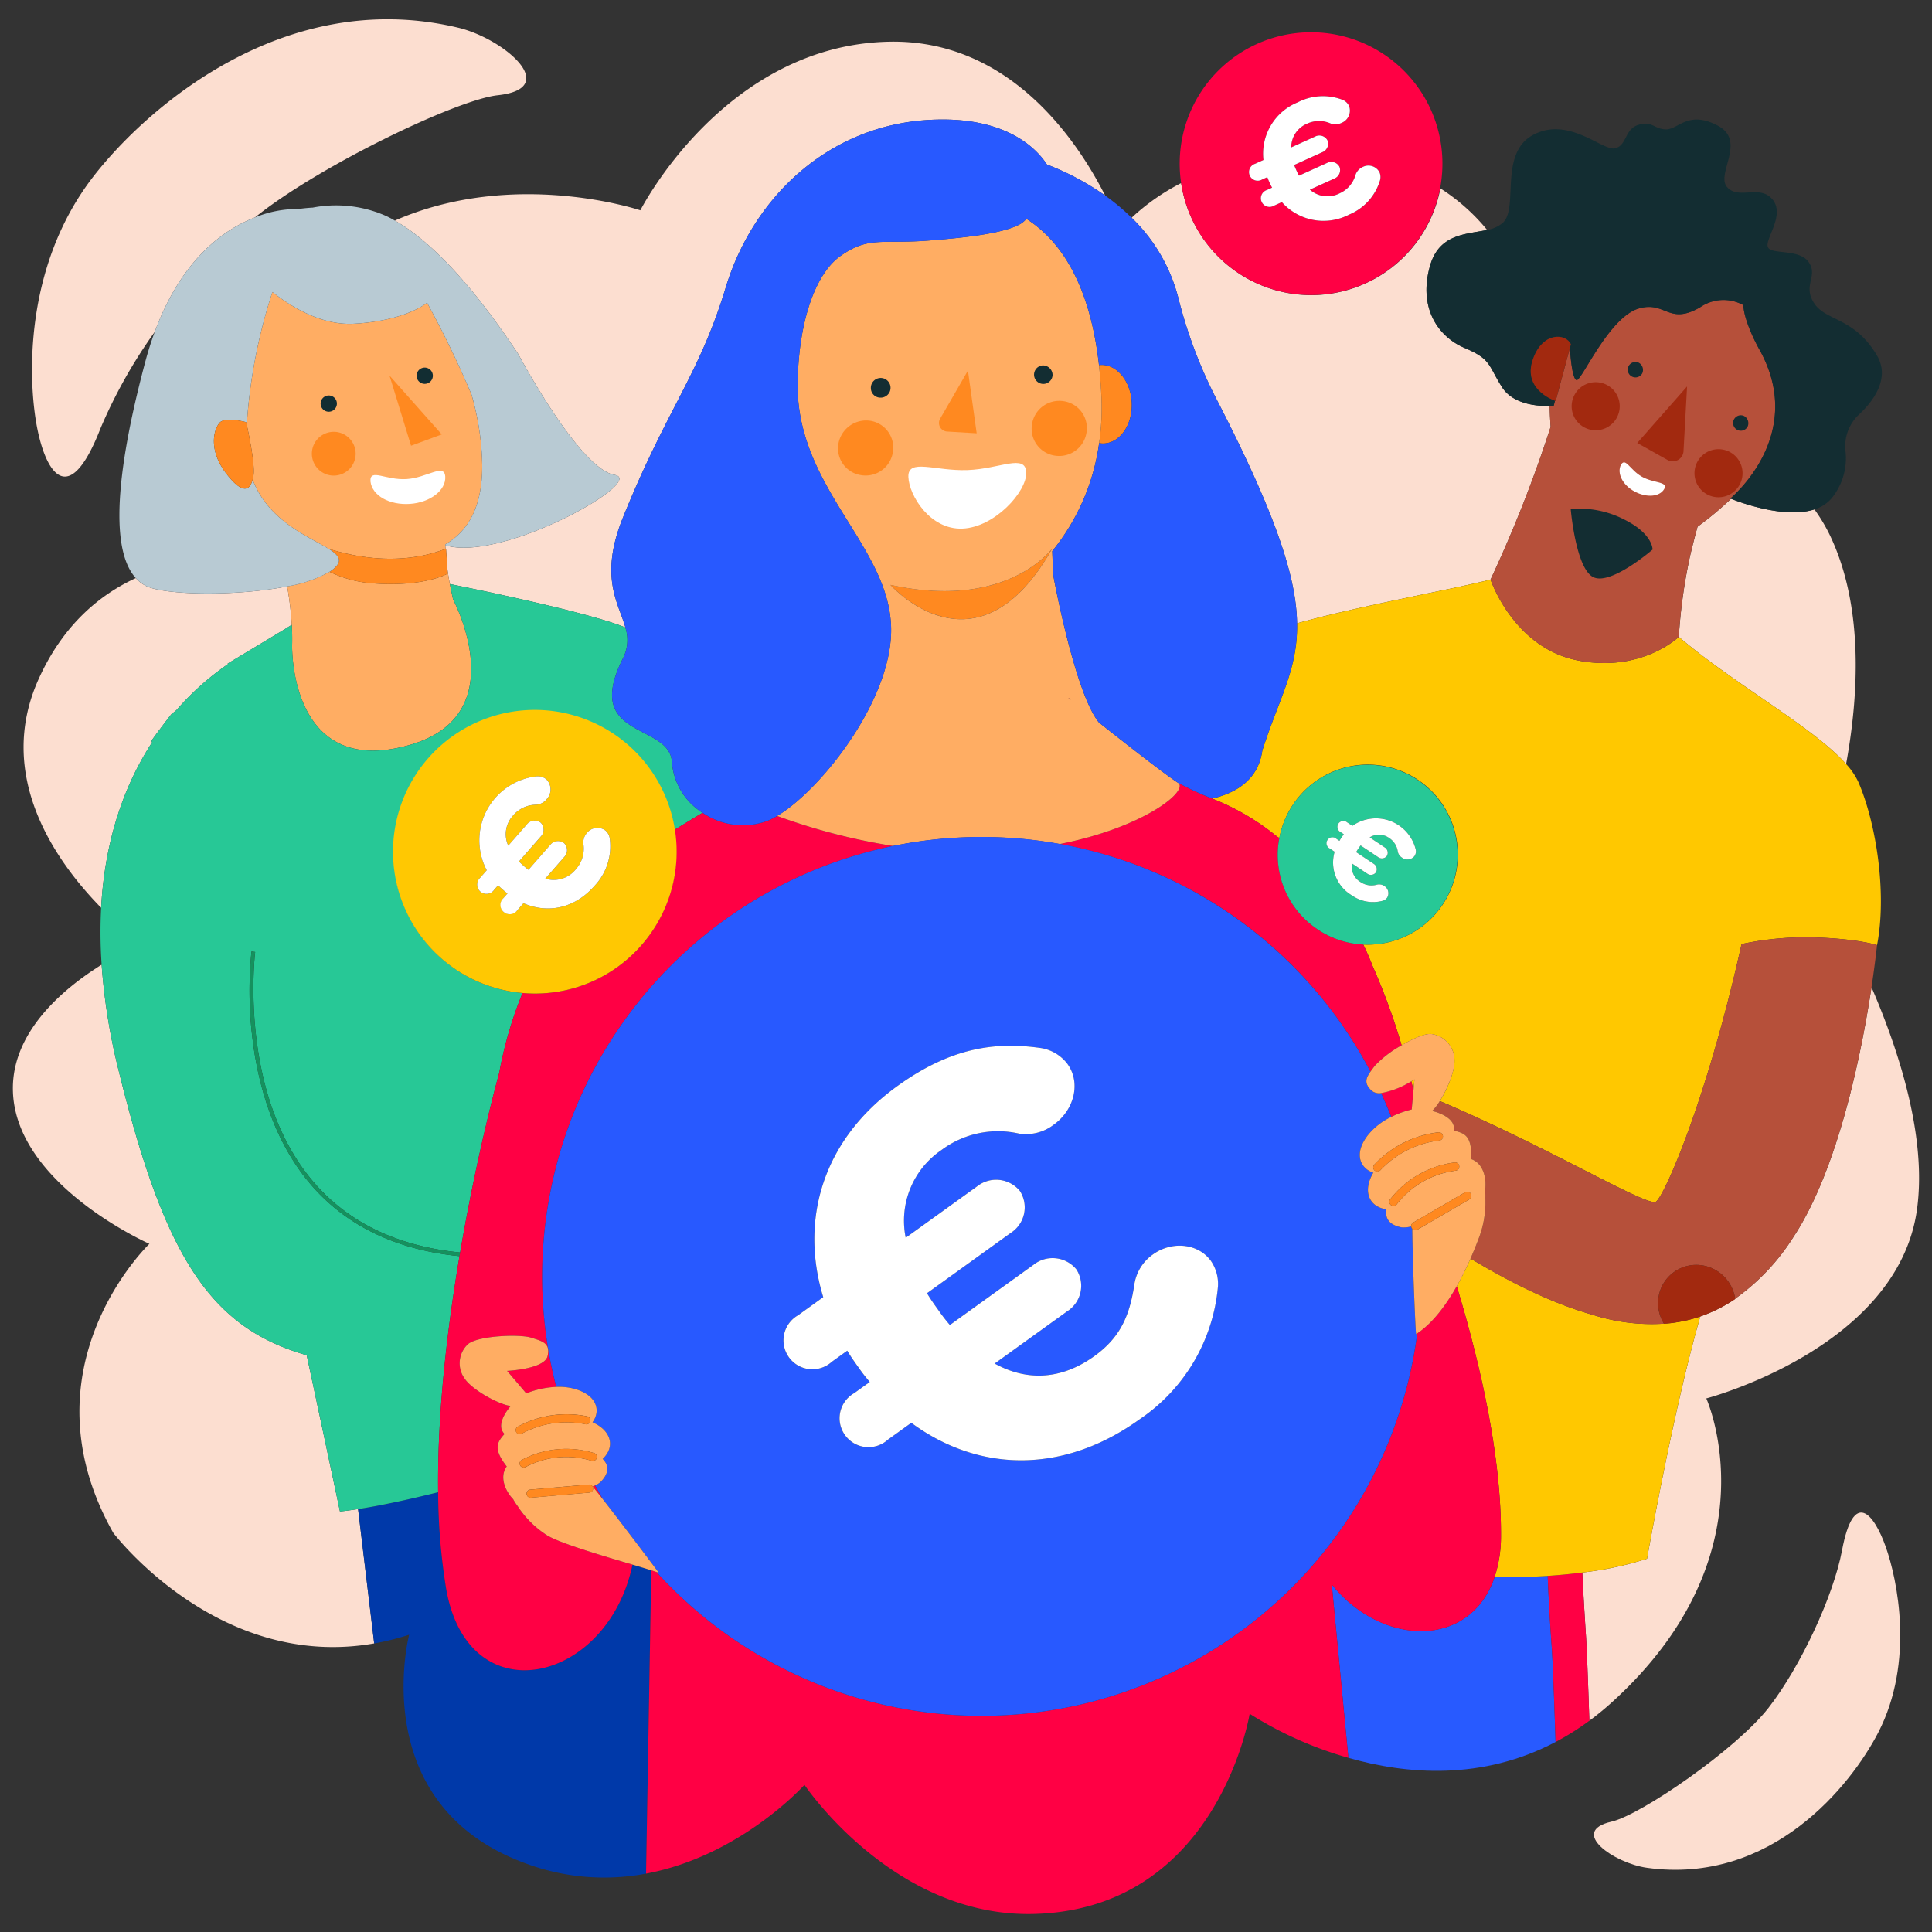
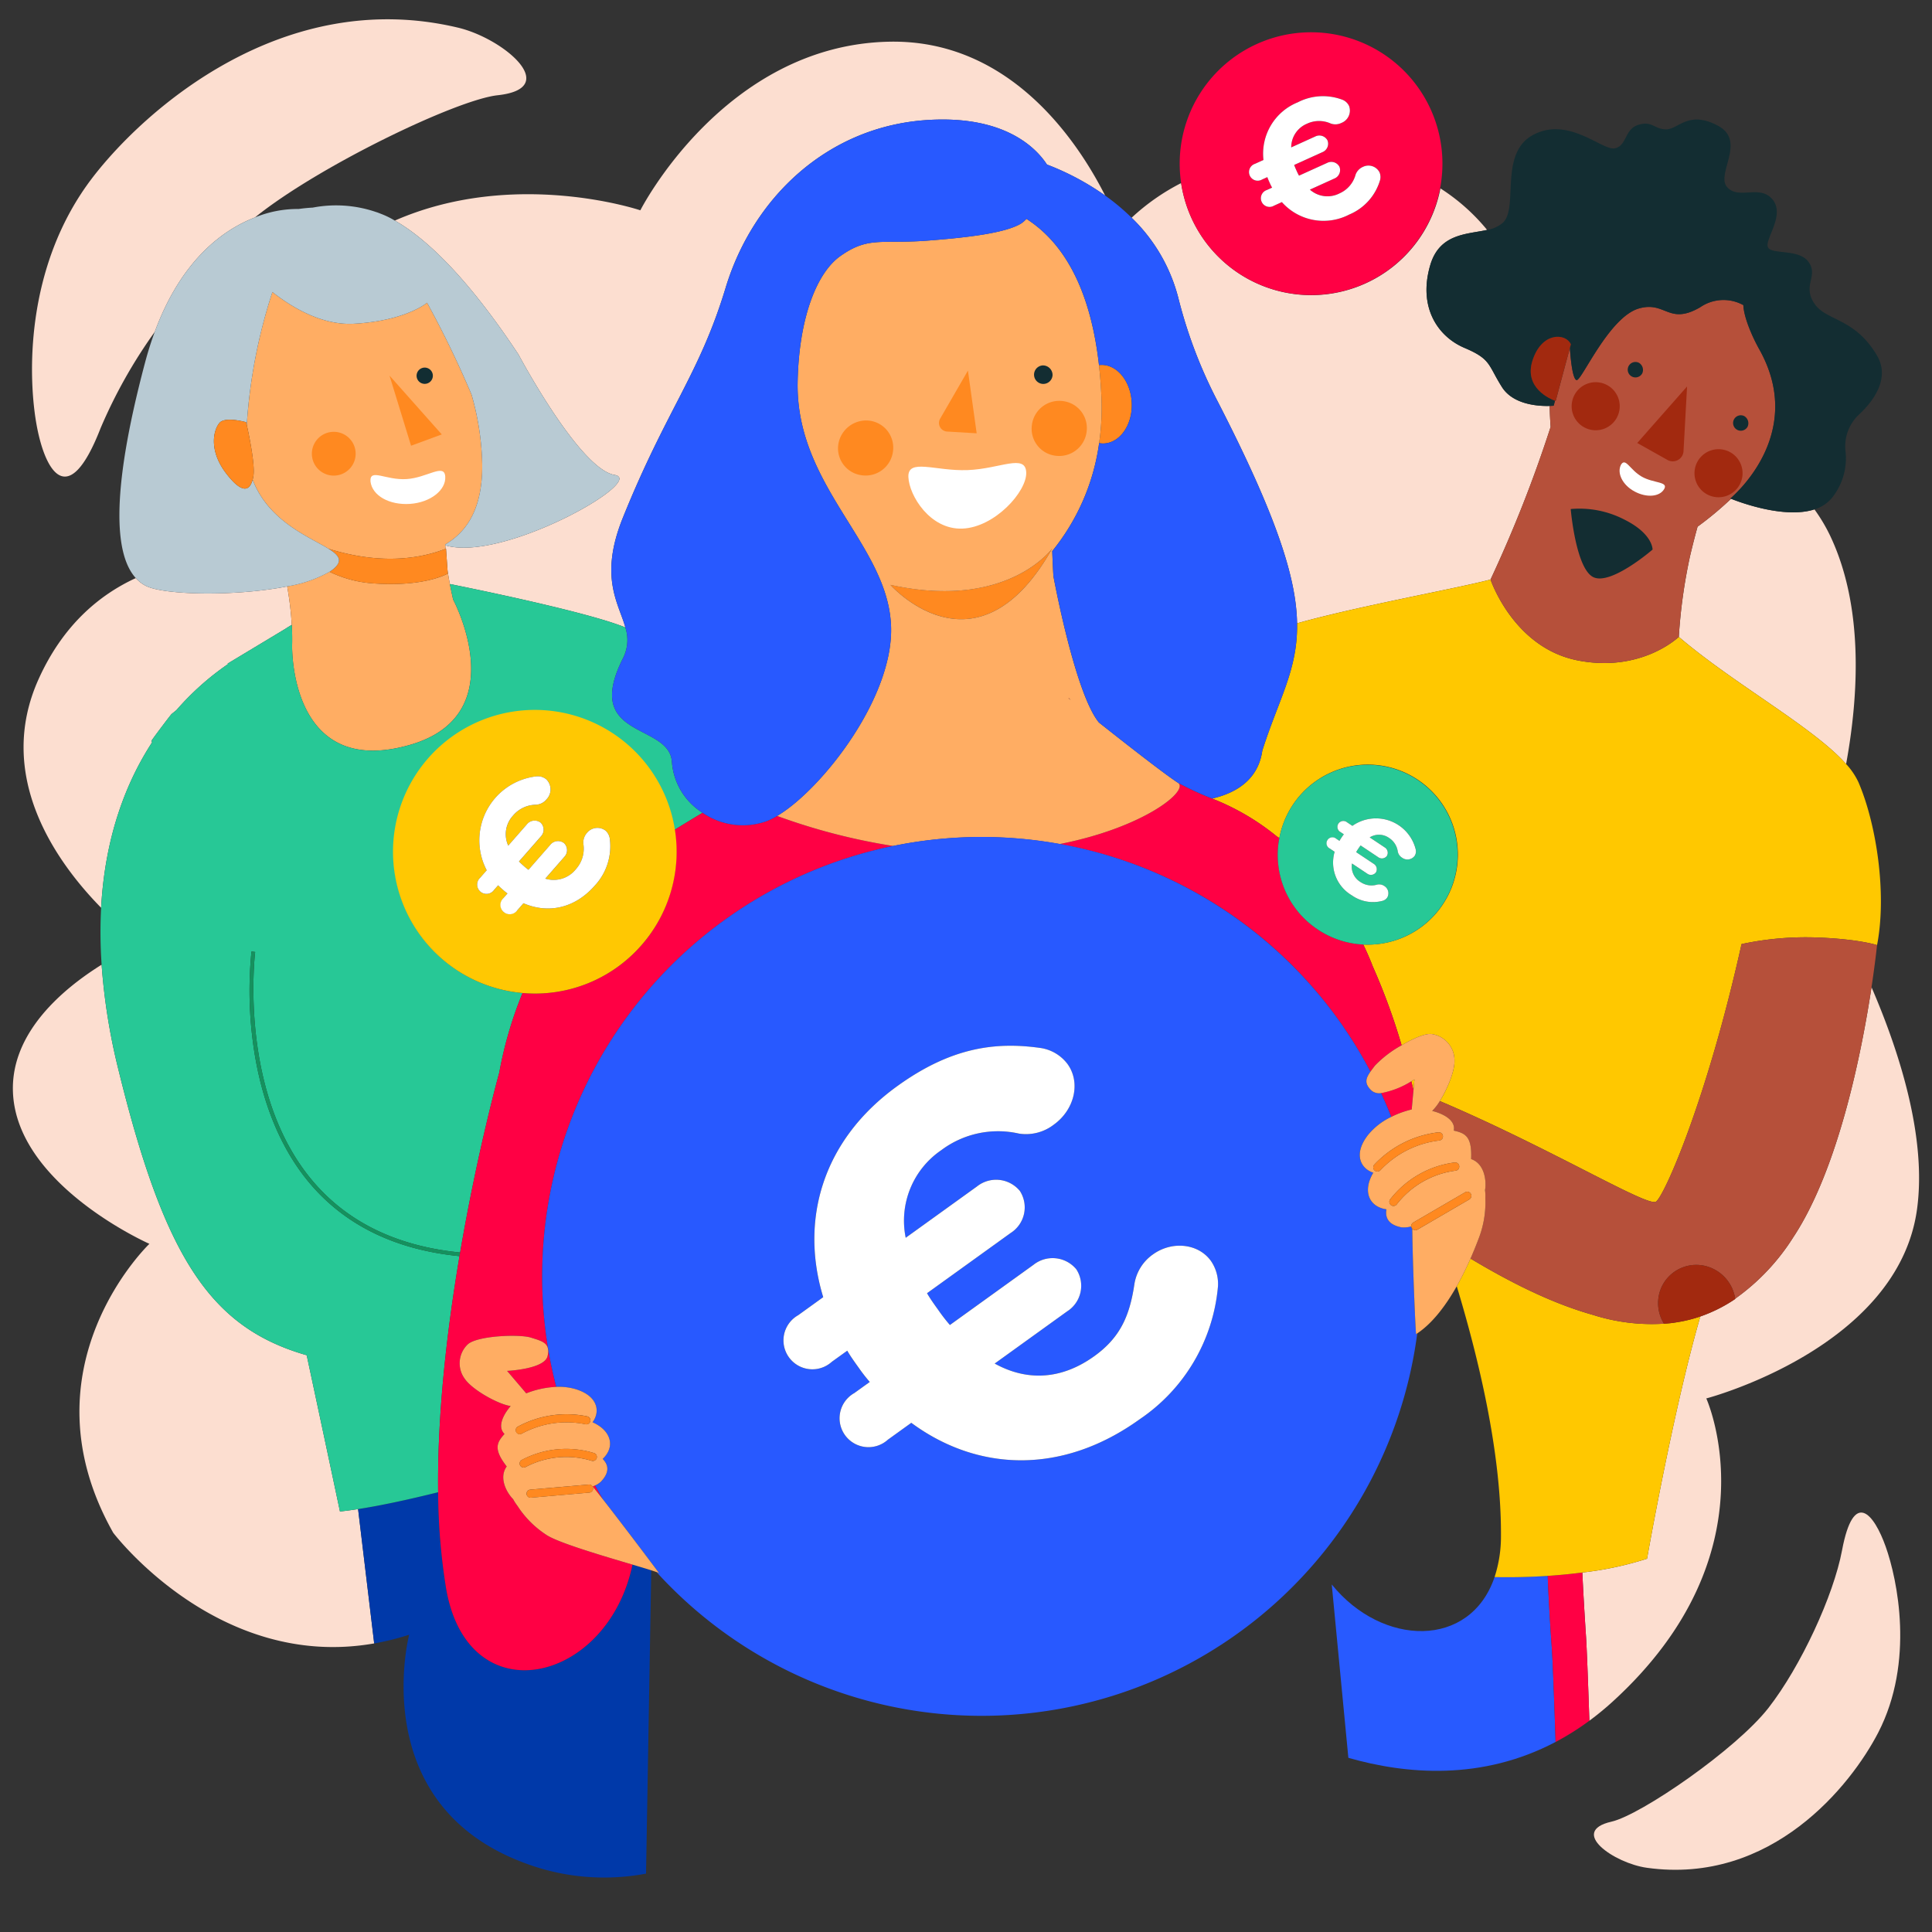
<svg xmlns="http://www.w3.org/2000/svg" id="Calque_1" data-name="Calque 1" viewBox="0 0 300 300">
  <rect x="0" y="0" width="300" height="300" fill="#333333" stroke="none" />
  <defs>
    <style>.cls-1{fill:#fcded0;}.cls-2{fill:#0039a9;}.cls-3{fill:#285aff;}.cls-4{fill:#f04;}.cls-5{fill:#ffad63;}.cls-6{fill:#ff8920;}.cls-7{fill:#b8cad3;}.cls-8{fill:#27c896;}.cls-9{fill:#15915e;}.cls-10{fill:#ffc800;}.cls-11{fill:#b6503a;}.cls-12{fill:#a2290f;}.cls-13{fill:#132d32;}.cls-14{fill:#2859ff;}.cls-15{fill:#fff;}.cls-16{fill:none;stroke:#ffad63;stroke-linecap:round;stroke-linejoin:round;stroke-width:0;}.cls-17{fill:#ffc802;}.cls-18{fill:#122d32;}</style>
  </defs>
  <title>club-parrainnage-2</title>
  <path class="cls-1" d="M268.8,77.449a51.646,51.646,0,0,1-5.2,4.331c-.332,1.19-.724,2.691-1.162,4.541a82.73,82.73,0,0,0-1.751,12.57h0c8.53,7.3,20.876,14.008,25.976,19.75,1.962-10.723,2.728-24.4-2.431-35.352a26.315,26.315,0,0,0-2.489-4.193C276.978,80.645,269.7,77.814,268.8,77.449Z" />
  <path class="cls-1" d="M290.608,153.294c-1.475,9.745-5.045,28.089-12.159,38.842a33.763,33.763,0,0,1-9.012,9.526c0,.013.006.025.008.038a23.212,23.212,0,0,1-5.421,2.721c-4.263,14.747-8.271,37.614-8.271,37.614a51.991,51.991,0,0,1-10.048,2.145c.1,2.327.312,6.009.565,9.861.114,1.695.3,6.385.525,13.155a45.546,45.546,0,0,0,3.683-3.032c25.316-23.143,14.475-47.017,14.475-47.017s29.781-7.773,32.725-29.4C299.182,176.712,295.032,163.547,290.608,153.294Z" />
  <path class="cls-1" d="M23.551,115c.049-.16,2.975-4.041,3.109-4.142.161-.122.42-.331.732-.586a42.463,42.463,0,0,1,8.032-7.166l-.084-.06L44.3,97.651s.359-.245,1.006-.622a50.183,50.183,0,0,0-.713-5.975c-7.938,1.571-19.087,1.378-21.959-.089a5.437,5.437,0,0,1-1.551-1.2c-5.626,2.588-11.3,7.284-15.091,15.689-6.785,15.062,2.71,28.365,9.71,35.506.614-11.183,3.928-19.552,7.911-25.684A.469.469,0,0,1,23.551,115Z" />
  <path class="cls-1" d="M80.516,55.055s9.45,17.787,14.922,18.694c5.089.844-17.448,13.631-26.3,10.92l.045.557.072-.025.236,3.334c.1.7.231,1.459.365,2.151,3.366.674,21.464,4.359,27.251,6.746-1.032-3.75-4.118-7.8-.393-17.031,6.838-16.939,11.875-22.22,15.958-35.705,4.235-13.985,15.832-25.13,31.466-26.07,12.025-.722,16.846,4.48,18.433,6.922a40.731,40.731,0,0,1,9.034,4.818c-4.316-8.524-14.838-24.278-33.545-23.891C112.453,7,99.432,32.657,99.432,32.657s-19.464-6.568-38.12,1.594C65.784,36.79,72.212,42.506,80.516,55.055Z" />
  <path class="cls-1" d="M52.788,234.7s-2.107-10-5.165-24.261c-14.843-4.265-22.016-14.927-29.231-44.335a95.269,95.269,0,0,1-2.611-16.31C9.8,153.529,1.7,160.3,2.008,169.5,2.487,184.01,23.2,193.142,23.2,193.142S3.1,212.318,17.577,238c0,0,16.217,21.471,40.527,17.188l-2.5-20.862C54.605,234.485,53.661,234.612,52.788,234.7Z" />
  <path class="cls-1" d="M183,46.382a73.332,73.332,0,0,0,6.094,15.979c9.175,17.833,12.2,27.412,12.317,34.428,9.346-2.642,24.841-5.418,30.04-6.8h0a203.355,203.355,0,0,0,9.331-23.7c-.075-1.055-.127-2.138-.148-3.257-1.544.047-5.573-.111-7.376-2.872-2.24-3.529-1.678-4.37-5.848-6.138s-7.236-6.331-5.325-12.848c1.453-4.954,5.741-4.777,8.83-5.475a30.76,30.76,0,0,0-7.248-6.444,20.427,20.427,0,0,1-40.262-.827,33.813,33.813,0,0,0-7.688,5.381A26.418,26.418,0,0,1,183,46.382Z" />
  <path class="cls-1" d="M39.589,33.763c9.748-7.886,31.268-18.277,37.692-18.974C87.277,13.7,78.259,6,71.148,4.3c-27.185-6.482-48.675,12.779-56.69,23.16C3.63,41.484,4.37,59.118,5.737,66.277s4.933,12.935,9.876.222A77.93,77.93,0,0,1,24.03,51.532C28.169,40.309,34.673,35.668,39.589,33.763Z" />
  <path class="cls-2" d="M98.215,242.953c-3.876,18.539-25.573,23.494-28.949,3.665a96.747,96.747,0,0,1-1.23-14.907c-4.662,1.158-8.91,2.074-12.433,2.619l2.5,20.862a39.77,39.77,0,0,0,5.43-1.351s-6.8,26.122,17.737,35.377a34.98,34.98,0,0,0,19.047,1.718l.811-47.1C100.4,243.6,99.385,243.3,98.215,242.953Z" />
  <path class="cls-3" d="M240.328,244.7c-2.483.164-5.233.246-8.251.187-3.768,11.128-17.428,10.848-25.284,1.148l2.58,26.918c8.952,2.568,20.713,3.582,32.179-2.464-.243-7.48-.458-12.67-.579-14.48C240.622,251.29,240.4,246.668,240.328,244.7Z" />
  <path class="cls-4" d="M245.706,244.18c-1.613.211-3.409.393-5.378.524.068,1.965.294,6.587.644,11.308.122,1.81.336,7,.579,14.48a41.077,41.077,0,0,0,5.245-3.3c-.223-6.77-.411-11.46-.525-13.155C246.017,250.189,245.808,246.507,245.706,244.18Z" />
  <path class="cls-5" d="M69.529,89.059s-3.6,2.169-11.9,1.5a18.259,18.259,0,0,1-6.46-1.778,19.744,19.744,0,0,1-6.577,2.268,50.183,50.183,0,0,1,.713,5.975c.058,1.044.081,2.1.053,3.149,0,0-.532,20.958,18.369,15.468,16.186-4.7,6.637-22.54,6.637-22.54s-.254-1.089-.511-2.419c-.133-.692-.266-1.447-.365-2.151Z" />
  <path class="cls-5" d="M69.185,85.227l-.045-.557-.01-.127c3.677-2.137,5.787-6,5.75-12.352a41.889,41.889,0,0,0-1.665-10.928,156.51,156.51,0,0,0-6.9-14.254s-3.263,2.807-11.358,3.263c-5.037.284-9.786-2.659-12.658-4.923A83.559,83.559,0,0,0,38.32,65.99c.316,1.426,1.3,6.117,1.033,7.889a5.965,5.965,0,0,1-.122.6c2.475,6.482,8.8,8.877,11.79,10.736C56.08,86.789,62.7,87.708,69.185,85.227Z" />
  <path class="cls-6" d="M69.529,89.059l-.037-.524L69.257,85.2l-.072.025C62.7,87.708,56.08,86.789,51.02,85.21c1.614,1,2.262,1.853.8,3.106a6.215,6.215,0,0,1-.643.47,18.259,18.259,0,0,0,6.46,1.778C65.929,91.228,69.529,89.059,69.529,89.059Z" />
  <path class="cls-7" d="M22.636,90.965c2.872,1.467,14.021,1.661,21.959.089a19.744,19.744,0,0,0,6.577-2.268,6.215,6.215,0,0,0,.643-.47c1.467-1.253.819-2.1-.8-3.106-2.991-1.859-9.315-4.254-11.79-10.736-.436,1.693-1.578,2.335-4.106-.964-2.809-3.666-1.923-6.854-1.019-7.863s4.118-.087,4.118-.087.038.165.1.429A83.559,83.559,0,0,1,42.3,45.348c2.871,2.264,7.621,5.207,12.658,4.923,8.094-.456,11.358-3.263,11.358-3.263a156.51,156.51,0,0,1,6.9,14.254A41.889,41.889,0,0,1,74.88,72.191c.037,6.35-2.073,10.215-5.75,12.352l.01.127c8.851,2.711,31.388-10.076,26.3-10.92-5.472-.908-14.922-18.694-14.922-18.694-8.3-12.55-14.733-18.266-19.2-20.8l-.008,0h0a13.2,13.2,0,0,0-2.193-1.068c-.2-.08-.391-.155-.578-.221-.065-.023-.119-.034-.183-.056A19.176,19.176,0,0,0,48.6,32.23l-.03.007c-.746.036-1.5.113-2.267.223l0-.011a17.5,17.5,0,0,0-6.715,1.314c-4.916,1.905-11.421,6.546-15.559,17.769-.536,1.452-1.035,3.005-1.482,4.686-5.706,21.434-4.484,30.221-1.463,33.544A5.437,5.437,0,0,0,22.636,90.965Z" />
  <path class="cls-6" d="M38.32,65.99c-.058-.264-.1-.429-.1-.429s-3.212-.923-4.118.087-1.79,4.2,1.019,7.863c2.528,3.3,3.67,2.656,4.106.964a5.965,5.965,0,0,0,.122-.6C39.623,72.107,38.635,67.416,38.32,65.99Z" />
  <path class="cls-8" d="M47.623,210.442c3.057,14.263,5.165,24.261,5.165,24.261.874-.092,1.818-.219,2.815-.373,3.523-.545,7.77-1.46,12.433-2.619-.151-12.239,1.415-25.392,3.319-36.655-9.639-.961-17.293-4.566-22.789-10.777-6.431-7.267-8.675-16.815-9.425-23.545a60.561,60.561,0,0,1-.09-12.987l.574.075C39.6,148.045,36.878,170.2,49,183.9c5.4,6.1,12.943,9.645,22.451,10.585,2.722-15.923,6.074-27.924,6.074-27.924a61.5,61.5,0,0,1,3.615-12.367,21.955,21.955,0,1,1,23.6-25.334c1.46-.9,2.919-1.786,4.356-2.651a10.184,10.184,0,0,1-4.76-7.871c-.356-6.155-13.947-3.491-7.622-16.075a6.249,6.249,0,0,0,.393-4.83c-5.788-2.387-23.886-6.071-27.251-6.746.256,1.33.511,2.419.511,2.419s9.549,17.838-6.637,22.54c-18.9,5.491-18.369-15.468-18.369-15.468.028-1.052.005-2.105-.053-3.149-.647.377-1.006.622-1.006.622l-8.962,5.391.084.06a42.463,42.463,0,0,0-8.032,7.166c-.312.255-.571.465-.732.586-.133.1-3.06,3.982-3.109,4.142a.469.469,0,0,0,.063.276c-3.983,6.131-7.3,14.5-7.911,25.684a72.569,72.569,0,0,0,.077,8.841,95.269,95.269,0,0,0,2.611,16.31C25.607,195.515,32.78,206.178,47.623,210.442Z" />
  <path class="cls-9" d="M49,183.9c-12.123-13.7-9.405-35.854-9.376-36.076l-.574-.075a60.561,60.561,0,0,0,.09,12.987c.75,6.73,2.994,16.278,9.425,23.545,5.5,6.21,13.15,9.816,22.789,10.777.032-.192.065-.382.1-.573C61.943,193.544,54.4,190,49,183.9Z" />
  <path class="cls-10" d="M260.464,205.307c-.282.046-.565.093-.846.127a29.989,29.989,0,0,1-12.211-1.242c-5.559-1.567-11.62-4.305-19.068-8.765-.574,1.3-1.289,2.791-2.136,4.29,3.854,12.754,6.929,26.733,6.866,38.743a20.31,20.31,0,0,1-.992,6.429c3.018.059,5.768-.022,8.251-.187,1.968-.13,3.765-.313,5.378-.524a51.991,51.991,0,0,0,10.048-2.145s4.007-22.867,8.271-37.614a21.362,21.362,0,0,1-3.4.86Z" />
  <path class="cls-10" d="M219.632,167.609s-.181.116-.483.293q.167.682.331,1.378Z" />
  <path class="cls-10" d="M260.683,98.892s-5.775,5.6-15.69,3.658c-9.995-1.959-13.542-12.558-13.542-12.558h0c-5.2,1.379-20.694,4.154-30.04,6.8.12,7.245-2.861,11.756-5.4,19.774-.625,4.363-3.833,6.507-7.784,7.44.067.026.132.054.2.079a37.45,37.45,0,0,1,9.861,5.812s.131.075.372.237a13.978,13.978,0,1,1,13.026,16.528c.537,1.109,1.034,2.243,1.479,3.4a98.152,98.152,0,0,1,4.48,12.25c1.776-1.045,3.646-1.867,4.654-1.749a4.146,4.146,0,0,1,3.553,4.2c.025,1.6-1.115,4.359-2.281,6.213.271.114.547.226.814.341,16.585,7.133,31.317,16.043,32.733,15.29,1.248-.706,7.914-15.719,13.311-40.013a47.746,47.746,0,0,1,11.767-1.021c6.5.249,9.251,1.176,9.273,1.184,1.575-8.155-.17-18.986-2.884-25.283a10.97,10.97,0,0,0-1.92-2.831C281.558,112.9,269.213,106.188,260.683,98.892Z" />
  <path class="cls-11" d="M260.464,205.307l.164-.026Z" />
  <path class="cls-11" d="M282.191,145.573a47.746,47.746,0,0,0-11.767,1.021c-5.4,24.294-12.063,39.307-13.311,40.013-1.415.753-16.147-8.157-32.733-15.29-.267-.115-.542-.227-.814-.341a7.935,7.935,0,0,1-1.182,1.527c2.03.52,3.646,1.575,3.353,3.057,1.756.407,2.851.861,2.692,4.42,2.117.729,2.407,3.432,2.158,4.837a5.972,5.972,0,0,1,.057.879c0,.292-.005.582.007.865a15.545,15.545,0,0,1-1.1,5.89l-.012.032c-.277.734-.684,1.766-1.2,2.947,7.448,4.459,13.508,7.2,19.068,8.765a29.989,29.989,0,0,0,12.211,1.242c-.41.05-.819.092-1.227.119a6.054,6.054,0,0,1-.539-5.334,5.941,5.941,0,0,1,7.717-3.4,6.169,6.169,0,0,1,3.868,4.842,33.763,33.763,0,0,0,9.012-9.526c7.113-10.753,10.684-29.1,12.159-38.842.6-3.983.857-6.537.857-6.537h0C291.442,146.749,288.692,145.821,282.191,145.573Z" />
  <path class="cls-12" d="M265.569,196.82a5.941,5.941,0,0,0-7.717,3.4,6.054,6.054,0,0,0,.539,5.334c.408-.027.817-.069,1.227-.119.281-.034.564-.082.846-.127l.164-.026a21.362,21.362,0,0,0,3.4-.86,23.212,23.212,0,0,0,5.421-2.721c0-.013-.006-.025-.008-.038A6.169,6.169,0,0,0,265.569,196.82Z" />
  <path class="cls-11" d="M244.992,102.55c9.915,1.944,15.687-3.655,15.69-3.658h0a82.73,82.73,0,0,1,1.751-12.57c.437-1.85.829-3.351,1.162-4.541a51.646,51.646,0,0,0,5.2-4.331l-.1-.041c.015-.076,12.069-9.835,4.409-23.3-.937-1.689-2.32-4.733-2.4-6.73a6.379,6.379,0,0,0-6.723.346c-4.914,2.839-5.34-1.047-9.544.189-4.63,1.39-8.861,11.256-9.624,11.106-.645-.126-.941-3.451-1.044-4.988l-2.207,8.233-.107-.038-.2.771s-.238.024-.625.036c.021,1.119.073,2.2.148,3.257a203.355,203.355,0,0,1-9.331,23.7h0S235,100.591,244.992,102.55Z" />
  <path class="cls-13" d="M222.086,41.176c-1.912,6.518,1.155,11.08,5.325,12.848s3.608,2.609,5.848,6.138c1.8,2.761,5.831,2.919,7.376,2.872.387-.012.625-.036.625-.036l.2-.771c-.694-.255-4.841-1.97-3.5-6.214,1.446-4.549,5.2-4.289,5.967-2.554l-.154.573c.1,1.537.4,4.862,1.044,4.988.763.15,4.994-9.716,9.624-11.106,4.2-1.236,4.63,2.651,9.544-.189a6.379,6.379,0,0,1,6.723-.346c.084,2,1.468,5.041,2.4,6.73,7.66,13.464-4.394,23.223-4.409,23.3l.1.041c.9.364,8.181,3.2,12.942,1.647a5.585,5.585,0,0,0,3.072-2.252,9.769,9.769,0,0,0,1.774-6.624,6.754,6.754,0,0,1,2.006-5.786c2.416-2.22,4.933-5.767,2.846-9.266-3.514-5.918-7.918-5.276-9.743-8.09s.655-4.15-.817-6.34-5.8-1.137-6.352-2.354,2.71-4.935.734-7.382-5.245.081-7.067-1.94,3.068-7.163-1.454-9.554-6.036.48-7.957.579c-1.906.023-2.186-1.379-4.378-.7s-1.741,3.224-3.646,3.643-7.109-4.959-12.572-2.148c-5.539,2.8-2.3,11.353-4.827,13.71a5.047,5.047,0,0,1-2.443,1.109C227.826,36.4,223.539,36.222,222.086,41.176Z" />
  <path class="cls-12" d="M243.767,54.031l.154-.573c-.769-1.735-4.521-2-5.967,2.554-1.341,4.245,2.806,5.96,3.5,6.214l.107.038Z" />
  <path class="cls-1" d="M286.031,240.738c-1.319,7.045-6.409,18.024-11.423,24.464s-19.81,16.623-24.372,17.663c-6.707,1.525.422,6.46,5.5,7.165,19.4,2.7,31.719-12.871,35.917-21,5.671-10.993,2.97-23.775,1.157-28.868S287.837,231.133,286.031,240.738Z" />
  <path class="cls-4" d="M164.549,131.063A67.973,67.973,0,0,1,207.8,158.309a68.724,68.724,0,0,1,5,8.092c.2-.289.439-.592.688-.922a17.212,17.212,0,0,1,4.151-3.168,98.152,98.152,0,0,0-4.48-12.25c-.445-1.161-.943-2.294-1.479-3.4a13.949,13.949,0,0,1-13.026-16.528c-.241-.162-.372-.237-.372-.237a37.45,37.45,0,0,0-9.861-5.812c-.067-.025-.133-.053-.2-.079a47.04,47.04,0,0,1-5.326-2.464l.01.007C184.705,122.716,177.742,128.47,164.549,131.063Z" />
  <path class="cls-4" d="M166.267,108.708c-.178-.19-.273-.3-.273-.3l-.087.006Z" />
-   <path class="cls-4" d="M232.077,244.89a20.31,20.31,0,0,0,.992-6.429c.063-12.01-3.012-25.989-6.866-38.743-1.605,2.84-3.679,5.692-6.134,7.328a68.225,68.225,0,0,1-118.122,37.062c-.2-.075-.483-.167-.818-.274l-.811,47.1c14.7-2.739,24.6-13.784,24.6-13.784s13.769,20.557,35.53,20.048c28.654-.667,33.6-31.083,33.6-31.083a58.62,58.62,0,0,0,15.327,6.839l-2.58-26.918C214.649,255.738,228.309,256.018,232.077,244.89Z" />
  <path class="cls-4" d="M93.646,232.849c-.429-.726-.836-1.459-1.236-2.2-.116.055-.24.11-.371.164C92.518,231.413,93.06,232.1,93.646,232.849Z" />
  <path class="cls-4" d="M84.81,238.309a15.2,15.2,0,0,1-4.195-4.089c-.149-.233-.314-.463-.481-.695a5.843,5.843,0,0,1-.449-.734c-.99-.983-2.281-3.305-1-5.081-2.133-2.754-1.513-3.733-.34-5.048-1.07-1.019-.373-2.772.956-4.332-1.863-.252-5.936-2.484-7.128-4.232a4.054,4.054,0,0,1,.473-5.357c1.5-1.347,8.04-1.6,9.806-1.034s3.042.826,2.578,2.863-6.286,2.3-6.286,2.3l2.97,3.489a14.427,14.427,0,0,1,4.664-1.007,68.243,68.243,0,0,1,52.32-83.989,95.593,95.593,0,0,1-18.02-4.664,10.691,10.691,0,0,1-1.58.789,11.043,11.043,0,0,1-10-1.28c-1.437.865-2.9,1.748-4.356,2.651a21.938,21.938,0,0,1-23.6,25.334,61.5,61.5,0,0,0-3.615,12.367s-3.352,12-6.074,27.924c-.033.19-.065.381-.1.573-1.9,11.263-3.47,24.416-3.319,36.655a96.747,96.747,0,0,0,1.23,14.907c3.376,19.829,25.073,14.873,28.949-3.665-4.593-1.362-11.588-3.412-13.377-4.625Z" />
  <path class="cls-6" d="M170.67,68.807a3.475,3.475,0,0,0,.726.056c2.526-.1,4.47-2.906,4.341-6.274s-2.283-6.021-4.809-5.924c-.094,0-.186.018-.279.03q.289,2.572.392,5.266A37.339,37.339,0,0,1,170.67,68.807Z" />
  <path class="cls-6" d="M163.4,85.151s-6.947,9.674-25.131,5.666C138.271,90.817,151.657,105.985,163.4,85.151Z" />
  <path class="cls-5" d="M164.549,131.063c13.193-2.593,20.156-8.347,18.357-9.517l-.01-.007c-2.138-1.393-8.013-5.988-12.258-9.349-3.728-4.556-7.029-22.521-7.069-22.742q-.111-1.874-.179-3.872a33.91,33.91,0,0,0,7.279-16.769,37.339,37.339,0,0,0,.371-6.847q-.1-2.69-.392-5.266c-1.116-9.942-4.432-18.338-11.268-22.711a4.057,4.057,0,0,1-.833.727c-2.406,1.472-8.287,2.167-14.088,2.619-7.493.628-9.5-.715-13.908,2.387-3.767,2.612-6.539,9.8-6.7,19.8-.188,15.805,13.471,24.677,14.462,36.925.992,11.271-10.623,26.1-17.642,30.257a95.593,95.593,0,0,0,18.02,4.664A68.372,68.372,0,0,1,164.549,131.063Zm1.718-22.354-.36-.289.087-.006S166.089,108.518,166.267,108.708Zm-28-17.891c18.184,4.008,25.131-5.666,25.131-5.666C151.657,105.985,138.271,90.817,138.271,90.817Z" />
  <path class="cls-14" d="M144.139,18.627c-15.634.939-27.231,12.085-31.466,26.07-4.084,13.486-9.121,18.766-15.958,35.705-3.725,9.227-.639,13.281.393,17.031a6.249,6.249,0,0,1-.393,4.83c-6.325,12.585,7.265,9.921,7.622,16.075a10.184,10.184,0,0,0,4.76,7.871,11.043,11.043,0,0,0,10,1.28,10.691,10.691,0,0,0,1.58-.789c7.019-4.155,18.634-18.986,17.642-30.257-.991-12.247-14.65-21.119-14.462-36.925.157-10,2.928-17.189,6.7-19.8,4.408-3.1,6.414-1.758,13.908-2.387,5.8-.453,11.681-1.148,14.088-2.619a4.057,4.057,0,0,0,.833-.727c6.836,4.374,10.152,12.769,11.268,22.711.093-.011.185-.026.279-.03,2.526-.1,4.679,2.555,4.809,5.924s-1.815,6.178-4.341,6.274a3.475,3.475,0,0,1-.726-.056,33.91,33.91,0,0,1-7.279,16.769q.067,2,.179,3.872c.04.22,3.341,18.185,7.069,22.742,4.245,3.362,10.12,7.957,12.258,9.349A47.04,47.04,0,0,0,188.223,124c3.95-.933,7.159-3.077,7.784-7.44,2.543-8.018,5.525-12.53,5.4-19.774-.117-7.016-3.142-16.595-12.317-34.428A73.332,73.332,0,0,1,183,46.382a26.418,26.418,0,0,0-7.282-12.572,33.648,33.648,0,0,0-4.111-3.444,40.731,40.731,0,0,0-9.034-4.818C160.985,23.107,156.164,17.9,144.139,18.627Z" />
  <path class="cls-4" d="M219.206,172.276l.274-3q-.163-.7-.331-1.378a13.417,13.417,0,0,1-4.695,1.838c.561,1.22,1.1,2.448,1.579,3.689A14.766,14.766,0,0,1,219.206,172.276Z" />
  <path class="cls-14" d="M219.875,207.21c.009,0,.022-.005.016-.038-.092-.465-.539-10.937-.594-16.377-.026-.03-.062-.049-.083-.085a.628.628,0,0,1-.08-.276,4.119,4.119,0,0,1-1.513.144c-2.317-.447-2.5-1.775-2.338-2.8-2.7-.38-3.746-2.8-2.038-5.688-1.93-.607-3.179-2.857-.8-5.882a10.441,10.441,0,0,1,3.59-2.781c-.484-1.241-1.018-2.469-1.579-3.689a1.873,1.873,0,0,1-1.432-.346c-1.244-1.118-.952-1.955-.221-2.991a68.724,68.724,0,0,0-5-8.092A68.246,68.246,0,0,0,86.376,215.352a9.183,9.183,0,0,1,2.956.34c3.6,1.078,3.873,3.58,2.673,5.152,2.991,1.342,3.518,3.87,1.577,5.693.709.722,1.308,1.889-.292,3.552a3.1,3.1,0,0,1-.88.565c.4.736.807,1.469,1.236,2.2,3.682,4.713,8.926,11.72,8.71,11.445a1.459,1.459,0,0,0-.41-.187,68.225,68.225,0,0,0,118.122-37.062c-.06.04-.117.088-.177.126C219.9,207.2,219.884,207.214,219.875,207.21ZM141.5,220.937l-3.636,2.619a4.488,4.488,0,1,1-5.213-7.238l2.4-1.726a24.835,24.835,0,0,1-1.683-2.161c-.593-.823-1.3-1.81-1.813-2.693l-2.4,1.726a4.489,4.489,0,1,1-5.215-7.239l3.884-2.8c-3.591-11.781-.292-24.277,11.525-32.789,8.263-5.952,15.118-6.89,22.093-5.919a6.421,6.421,0,0,1,4.319,2.511c2.074,2.88,1.087,7.086-2.135,9.409a7.066,7.066,0,0,1-5.4,1.39,14.693,14.693,0,0,0-12.074,2.576,13.25,13.25,0,0,0-5.52,13.6l11.072-7.976a4.773,4.773,0,0,1,6.657.7,4.706,4.706,0,0,1-1.443,6.536l-12.974,9.345c.51.882,1.161,1.787,1.753,2.609a26.356,26.356,0,0,0,1.8,2.326l12.974-9.344a4.773,4.773,0,0,1,6.657.7,4.707,4.707,0,0,1-1.442,6.537l-11.238,8.095c5,2.766,10.359,2.532,15.482-1.158,3.966-2.857,5.462-6.183,6.2-11.085a6.953,6.953,0,0,1,2.888-4.7c2.974-2.142,7.053-1.707,9.008,1.006a6.278,6.278,0,0,1,1.094,3.959,27.816,27.816,0,0,1-12.137,20.612C164.841,229.116,151.7,228.463,141.5,220.937Z" />
  <path class="cls-15" d="M176.988,220.366a27.816,27.816,0,0,0,12.137-20.612,6.278,6.278,0,0,0-1.094-3.959c-1.955-2.714-6.034-3.149-9.008-1.006a6.953,6.953,0,0,0-2.888,4.7c-.736,4.9-2.232,8.228-6.2,11.085-5.124,3.69-10.478,3.924-15.482,1.158l11.238-8.095a4.707,4.707,0,0,0,1.442-6.537,4.773,4.773,0,0,0-6.657-.7L147.5,205.745a26.356,26.356,0,0,1-1.8-2.326c-.592-.822-1.243-1.727-1.753-2.609l12.974-9.345a4.706,4.706,0,0,0,1.443-6.536,4.773,4.773,0,0,0-6.657-.7L140.638,192.2a13.25,13.25,0,0,1,5.52-13.6,14.693,14.693,0,0,1,12.074-2.576,7.066,7.066,0,0,0,5.4-1.39c3.223-2.322,4.209-6.529,2.135-9.409a6.421,6.421,0,0,0-4.319-2.511c-6.976-.971-13.83-.034-22.093,5.919-11.818,8.512-15.116,21.008-11.525,32.789l-3.884,2.8a4.489,4.489,0,1,0,5.215,7.239l2.4-1.726c.51.882,1.221,1.869,1.813,2.693a24.835,24.835,0,0,0,1.683,2.161l-2.4,1.726a4.488,4.488,0,1,0,5.213,7.238l3.636-2.619C151.7,228.463,164.841,229.116,176.988,220.366Z" />
  <path class="cls-16" d="M219.875,207.21c.009,0,.022-.005.016-.038" />
  <path class="cls-5" d="M229.544,192.481l.012-.032a15.545,15.545,0,0,0,1.1-5.89c-.012-.283-.011-.572-.007-.865a5.972,5.972,0,0,0-.057-.879c.248-1.405-.042-4.108-2.158-4.837.159-3.559-.936-4.013-2.692-4.42.294-1.482-1.323-2.537-3.353-3.057a7.935,7.935,0,0,0,1.182-1.527c1.166-1.854,2.306-4.61,2.281-6.213a4.146,4.146,0,0,0-3.553-4.2c-1.008-.118-2.878.7-4.654,1.749a17.212,17.212,0,0,0-4.151,3.168c-.248.33-.484.633-.688.922-.731,1.037-1.022,1.874.221,2.991a1.873,1.873,0,0,0,1.432.346,13.417,13.417,0,0,0,4.695-1.838c.3-.177.483-.293.483-.293l-.153,1.67-.274,3a14.766,14.766,0,0,0-3.173,1.153,10.441,10.441,0,0,0-3.59,2.781c-2.376,3.025-1.127,5.275.8,5.882-1.708,2.885-.66,5.308,2.038,5.688-.167,1.022.021,2.35,2.338,2.8a4.119,4.119,0,0,0,1.513-.144.636.636,0,0,1,.31-.6l8.065-4.7a.64.64,0,1,1,.645,1.107l-8.065,4.7a.606.606,0,0,1-.793-.146c.055,5.44.5,15.912.594,16.377.06-.038.117-.086.177-.126,2.455-1.636,4.529-4.488,6.134-7.328.847-1.5,1.562-2.986,2.136-4.29C228.859,194.247,229.267,193.215,229.544,192.481Zm-16.135-11.644a16.25,16.25,0,0,1,9.938-5.012.64.64,0,1,1,.144,1.272,14.956,14.956,0,0,0-9.143,4.611.64.64,0,1,1-.938-.872Zm12.624.942a13.822,13.822,0,0,0-9.147,5.231.64.64,0,1,1-1.014-.782,15.111,15.111,0,0,1,10-5.719.64.64,0,0,1,.16,1.271Z" />
  <path class="cls-6" d="M213.831,181.912a.638.638,0,0,0,.515-.2,14.956,14.956,0,0,1,9.143-4.611.64.64,0,1,0-.144-1.272,16.25,16.25,0,0,0-9.937,5.012.64.64,0,0,0,.423,1.074Z" />
  <path class="cls-6" d="M225.872,180.508a15.111,15.111,0,0,0-10,5.719.64.64,0,0,0,1.014.782,13.822,13.822,0,0,1,9.147-5.231.64.64,0,0,0-.16-1.271Z" />
  <path class="cls-6" d="M219.214,190.71c.021.036.057.055.083.085a.606.606,0,0,0,.793.146l8.065-4.7a.64.64,0,1,0-.645-1.107l-8.065,4.7a.636.636,0,0,0-.31.6A.628.628,0,0,0,219.214,190.71Z" />
  <path class="cls-5" d="M93.646,232.849c-.586-.75-1.128-1.436-1.607-2.031.131-.054.255-.109.371-.164a3.1,3.1,0,0,0,.88-.565c1.6-1.663,1-2.83.292-3.552,1.941-1.824,1.414-4.351-1.577-5.693,1.2-1.572.93-4.074-2.673-5.152a9.183,9.183,0,0,0-2.956-.34,14.427,14.427,0,0,0-4.664,1.007l-2.97-3.489s5.821-.262,6.286-2.3-.811-2.3-2.578-2.863-8.3-.313-9.806,1.034a4.054,4.054,0,0,0-.473,5.357c1.192,1.748,5.265,3.98,7.128,4.232-1.329,1.56-2.026,3.313-.956,4.332-1.174,1.315-1.793,2.294.34,5.048-1.28,1.775.011,4.1,1,5.081a5.843,5.843,0,0,0,.449.734c.168.232.332.462.481.695a15.2,15.2,0,0,0,4.195,4.089l.027.019c1.789,1.214,8.784,3.263,13.377,4.625,1.17.347,2.181.649,2.913.881.335.107.613.2.818.274a1.459,1.459,0,0,1,.41.187C102.573,244.57,97.328,237.562,93.646,232.849Zm-1.409-7.221a.626.626,0,0,1-.369,1.2,13.511,13.511,0,0,0-10.256.975.626.626,0,1,1-.588-1.106A14.771,14.771,0,0,1,92.237,225.628Zm-11.832-4.1a15.886,15.886,0,0,1,10.764-1.6.626.626,0,1,1-.258,1.225,14.62,14.62,0,0,0-9.9,1.468.626.626,0,1,1-.6-1.1Zm11.46,10.1a.623.623,0,0,1-.342.139l-9.091.79a.626.626,0,0,1-.109-1.247l9.091-.791a.626.626,0,0,1,.45,1.109Z" />
  <path class="cls-6" d="M81.007,222.626a14.62,14.62,0,0,1,9.9-1.468.626.626,0,1,0,.258-1.225,15.886,15.886,0,0,0-10.764,1.6.626.626,0,1,0,.6,1.1Z" />
  <path class="cls-6" d="M81.025,226.694a.626.626,0,1,0,.588,1.106,13.511,13.511,0,0,1,10.256-.975.626.626,0,1,0,.369-1.2A14.771,14.771,0,0,0,81.025,226.694Z" />
  <path class="cls-6" d="M91.415,230.523l-9.091.791a.626.626,0,0,0,.109,1.247l9.091-.79a.626.626,0,1,0-.108-1.247Z" />
  <path class="cls-17" d="M99.586,146.793a22.021,22.021,0,1,0-18.445,7.4A21.919,21.919,0,0,0,99.586,146.793ZM78.2,141.608a1.536,1.536,0,0,1-.023-2.154l.626-.715a7.991,7.991,0,0,1-.685-.555c-.246-.215-.54-.473-.764-.712l-.626.715a1.445,1.445,0,1,1-2.162-1.891l1.014-1.16a10,10,0,0,1,7.727-14.582,2.067,2.067,0,0,1,1.537.473,2.2,2.2,0,0,1,.015,3.106,2.275,2.275,0,0,1-1.592.829,4.73,4.73,0,0,0-3.6,1.686,4.265,4.265,0,0,0-.742,4.665l2.892-3.306a1.536,1.536,0,0,1,2.139-.264,1.515,1.515,0,0,1,.023,2.154l-3.388,3.874c.224.239.494.476.739.691a8.471,8.471,0,0,0,.734.6l3.389-3.874a1.536,1.536,0,0,1,2.138-.264,1.515,1.515,0,0,1,.023,2.155l-2.935,3.356a4.408,4.408,0,0,0,4.77-1.489,4.764,4.764,0,0,0,1.137-3.927,2.238,2.238,0,0,1,.564-1.685,2.081,2.081,0,0,1,2.9-.339,2.021,2.021,0,0,1,.631,1.162A8.954,8.954,0,0,1,92.37,137.5c-3.173,3.627-7.342,4.378-11.085,2.759l-.95,1.086A1.535,1.535,0,0,1,78.2,141.608Z" />
  <path class="cls-15" d="M92.37,137.5a8.954,8.954,0,0,0,2.307-7.346,2.021,2.021,0,0,0-.631-1.162,2.081,2.081,0,0,0-2.9.339,2.238,2.238,0,0,0-.564,1.685,4.764,4.764,0,0,1-1.137,3.927,4.408,4.408,0,0,1-4.77,1.489l2.935-3.356a1.515,1.515,0,0,0-.023-2.155,1.536,1.536,0,0,0-2.138.264l-3.389,3.874a8.471,8.471,0,0,1-.734-.6c-.246-.215-.515-.451-.739-.691l3.388-3.874a1.515,1.515,0,0,0-.023-2.154,1.536,1.536,0,0,0-2.139.264l-2.892,3.306a4.265,4.265,0,0,1,.742-4.665,4.73,4.73,0,0,1,3.6-1.686,2.275,2.275,0,0,0,1.592-.829,2.2,2.2,0,0,0-.015-3.106,2.067,2.067,0,0,0-1.537-.473,10,10,0,0,0-7.727,14.582l-1.014,1.16a1.445,1.445,0,1,0,2.162,1.891l.626-.715c.224.24.519.5.764.712a7.991,7.991,0,0,0,.685.555l-.626.715a1.445,1.445,0,1,0,2.161,1.891l.95-1.086C85.028,141.878,89.2,141.127,92.37,137.5Z" />
  <path class="cls-8" d="M204.642,144.346a13.962,13.962,0,1,0-5.987-14.215A13.888,13.888,0,0,0,204.642,144.346Zm1.493-13.918a.977.977,0,0,1,1.357-.194l.5.335a5.073,5.073,0,0,1,.293-.478c.115-.173.253-.38.386-.541l-.5-.335a.919.919,0,1,1,1.013-1.52l.816.543a6.358,6.358,0,0,1,9.838,3.661,1.315,1.315,0,0,1-.171,1.009,1.4,1.4,0,0,1-1.957.267,1.447,1.447,0,0,1-.655-.935,3.008,3.008,0,0,0-1.362-2.129,2.713,2.713,0,0,0-3-.081l2.325,1.549a.977.977,0,0,1,.344,1.327A.964.964,0,0,1,214,133.1l-2.724-1.815c-.132.161-.259.351-.374.524a5.394,5.394,0,0,0-.316.513l2.724,1.815a.977.977,0,0,1,.344,1.327.964.964,0,0,1-1.357.194l-2.36-1.572a2.8,2.8,0,0,0,1.335,2.885,3.03,3.03,0,0,0,2.571.391,1.424,1.424,0,0,1,1.109.215,1.324,1.324,0,0,1,.455,1.8,1.285,1.285,0,0,1-.68.494,5.7,5.7,0,0,1-4.824-.845,5.906,5.906,0,0,1-2.661-6.761l-.763-.509A.976.976,0,0,1,206.135,130.428Z" />
  <path class="cls-15" d="M206.479,131.754l.763.509a5.906,5.906,0,0,0,2.661,6.761,5.7,5.7,0,0,0,4.824.845,1.285,1.285,0,0,0,.68-.494,1.324,1.324,0,0,0-.455-1.8,1.424,1.424,0,0,0-1.109-.215,3.03,3.03,0,0,1-2.571-.391,2.8,2.8,0,0,1-1.335-2.885l2.36,1.572a.964.964,0,0,0,1.357-.194.977.977,0,0,0-.344-1.327l-2.724-1.815a5.394,5.394,0,0,1,.316-.513c.115-.173.242-.362.374-.524L214,133.1a.964.964,0,0,0,1.357-.193.977.977,0,0,0-.344-1.327l-2.325-1.549a2.713,2.713,0,0,1,3,.081,3.008,3.008,0,0,1,1.362,2.129,1.447,1.447,0,0,0,.655.935,1.4,1.4,0,0,0,1.957-.267,1.315,1.315,0,0,0,.171-1.009A6.358,6.358,0,0,0,210,128.238l-.816-.543a.919.919,0,1,0-1.013,1.52l.5.335c-.132.161-.271.368-.386.541a5.073,5.073,0,0,0-.293.478l-.5-.335a.919.919,0,1,0-1.013,1.52Z" />
  <path class="cls-4" d="M212.052,43.97a20.4,20.4,0,1,0-27.071-10.18A20.412,20.412,0,0,0,212.052,43.97ZM201.518,15.888a8.507,8.507,0,0,1,6.841-.432,1.924,1.924,0,0,1,1.12.993,2.053,2.053,0,0,1-1.184,2.638,2.118,2.118,0,0,1-1.669.089,4.4,4.4,0,0,0-3.7.043,3.971,3.971,0,0,0-2.426,3.668l3.725-1.689a1.43,1.43,0,0,1,1.914.6,1.411,1.411,0,0,1-.81,1.835l-4.365,1.979c.1.289.235.594.361.87a7.891,7.891,0,0,0,.392.79l4.365-1.978a1.431,1.431,0,0,1,1.914.6,1.411,1.411,0,0,1-.81,1.835l-3.781,1.714a4.1,4.1,0,0,0,4.617.576,4.435,4.435,0,0,0,2.477-2.891,2.084,2.084,0,0,1,1.127-1.211,1.937,1.937,0,0,1,2.587.828,1.882,1.882,0,0,1,.087,1.228,8.337,8.337,0,0,1-4.785,5.338,8.646,8.646,0,0,1-10.46-1.931l-1.223.555a1.345,1.345,0,1,1-1.1-2.435l.806-.365a7.444,7.444,0,0,1-.367-.734c-.125-.277-.276-.609-.374-.9l-.806.365a1.345,1.345,0,1,1-1.1-2.435l1.307-.592A8.592,8.592,0,0,1,201.518,15.888Z" />
  <path class="cls-15" d="M194.885,25.433a1.345,1.345,0,1,0,1.1,2.435l.806-.365c.1.289.248.621.374.9a7.444,7.444,0,0,0,.367.734l-.806.365a1.345,1.345,0,1,0,1.1,2.435l1.223-.555a8.646,8.646,0,0,0,10.46,1.931,8.337,8.337,0,0,0,4.785-5.338,1.882,1.882,0,0,0-.087-1.228,1.937,1.937,0,0,0-2.587-.828,2.084,2.084,0,0,0-1.127,1.211,4.435,4.435,0,0,1-2.477,2.891,4.1,4.1,0,0,1-4.617-.576l3.781-1.714a1.411,1.411,0,0,0,.81-1.835,1.431,1.431,0,0,0-1.914-.6l-4.365,1.978a7.891,7.891,0,0,1-.392-.79c-.125-.277-.263-.581-.361-.87l4.365-1.979a1.411,1.411,0,0,0,.81-1.835,1.43,1.43,0,0,0-1.914-.6L200.5,22.887a3.971,3.971,0,0,1,2.426-3.668,4.4,4.4,0,0,1,3.7-.043,2.118,2.118,0,0,0,1.669-.089,2.053,2.053,0,0,0,1.184-2.638,1.924,1.924,0,0,0-1.12-.993,8.507,8.507,0,0,0-6.841.432,8.592,8.592,0,0,0-5.326,8.952Z" />
  <path class="cls-15" d="M258.405,75.951c-.712,1.207-2.724,1.367-4.588.368s-2.771-2.841-2.12-4.139c.712-1.207,1.36.742,3.209,1.817S259.117,74.744,258.405,75.951Z" />
  <path class="cls-13" d="M243.9,79.043a15.171,15.171,0,0,1,8.316,1.63c4.476,2.224,4.394,4.664,4.394,4.664s-6.4,5.559-9.162,4.3S243.9,79.043,243.9,79.043Z" />
  <path class="cls-18" d="M254.993,58.005a1.2,1.2,0,1,1-.54-1.69A1.282,1.282,0,0,1,254.993,58.005Z" />
  <path class="cls-18" d="M271.353,66.283a1.2,1.2,0,1,1-.54-1.69A1.282,1.282,0,0,1,271.353,66.283Z" />
  <path class="cls-12" d="M266.134,77.144a3.732,3.732,0,1,0-2.944-4.38A3.732,3.732,0,0,0,266.134,77.144Z" />
  <path class="cls-12" d="M251.06,64.856A3.732,3.732,0,1,0,246,66.36,3.731,3.731,0,0,0,251.06,64.856Z" />
  <path class="cls-12" d="M261.968,60.007l-.556,10.111a1.675,1.675,0,0,1-2.4,1.351l-4.783-2.681Z" />
-   <path class="cls-13" d="M136.72,61.748a1.529,1.529,0,1,0-1.493-1.47,1.483,1.483,0,0,0,1.493,1.47" />
  <path class="cls-13" d="M163.442,58.209a1.438,1.438,0,1,1-1.493-1.469,1.5,1.5,0,0,1,1.493,1.469" />
  <path class="cls-15" d="M159.352,73.367c.113,2.96-4.892,8.522-9.915,8.714s-8.272-5.143-8.383-8.014c-.113-2.96,4.189-.879,9.211-1.071s8.974-2.59,9.087.37" />
  <path class="cls-6" d="M160.236,65.967a4.218,4.218,0,0,0,3.687,4.8,4.284,4.284,0,0,0,4.8-3.687,4.218,4.218,0,0,0-3.688-4.8,4.281,4.281,0,0,0-4.8,3.687" />
  <path class="cls-6" d="M130.171,69.005a4.218,4.218,0,0,0,3.687,4.8,4.282,4.282,0,0,0,4.8-3.687,4.217,4.217,0,0,0-3.687-4.8,4.38,4.38,0,0,0-4.8,3.687" />
  <path class="cls-6" d="M150.3,57.545l-4.3,7.44a1.335,1.335,0,0,0,1.065,2.025l4.592.273Z" />
-   <path class="cls-18" d="M52.269,62.343a1.263,1.263,0,1,1-1.55-.89,1.264,1.264,0,0,1,1.55.89" />
  <path class="cls-18" d="M67.17,58.014a1.263,1.263,0,1,1-1.55-.89,1.264,1.264,0,0,1,1.55.89" />
  <polygon class="cls-6" points="60.484 58.322 63.829 69.212 68.598 67.457 60.484 58.322" />
  <path class="cls-6" d="M52.178,73.835A3.4,3.4,0,1,1,55.208,70.1a3.4,3.4,0,0,1-3.031,3.733" />
  <path class="cls-15" d="M69.138,74c.138,2.111-2.327,4.038-5.493,4.245s-5.853-1.266-6.116-3.486c-.138-2.111,2.345-.153,5.628-.368C66.324,74.182,69,71.887,69.138,74Z" />
</svg>